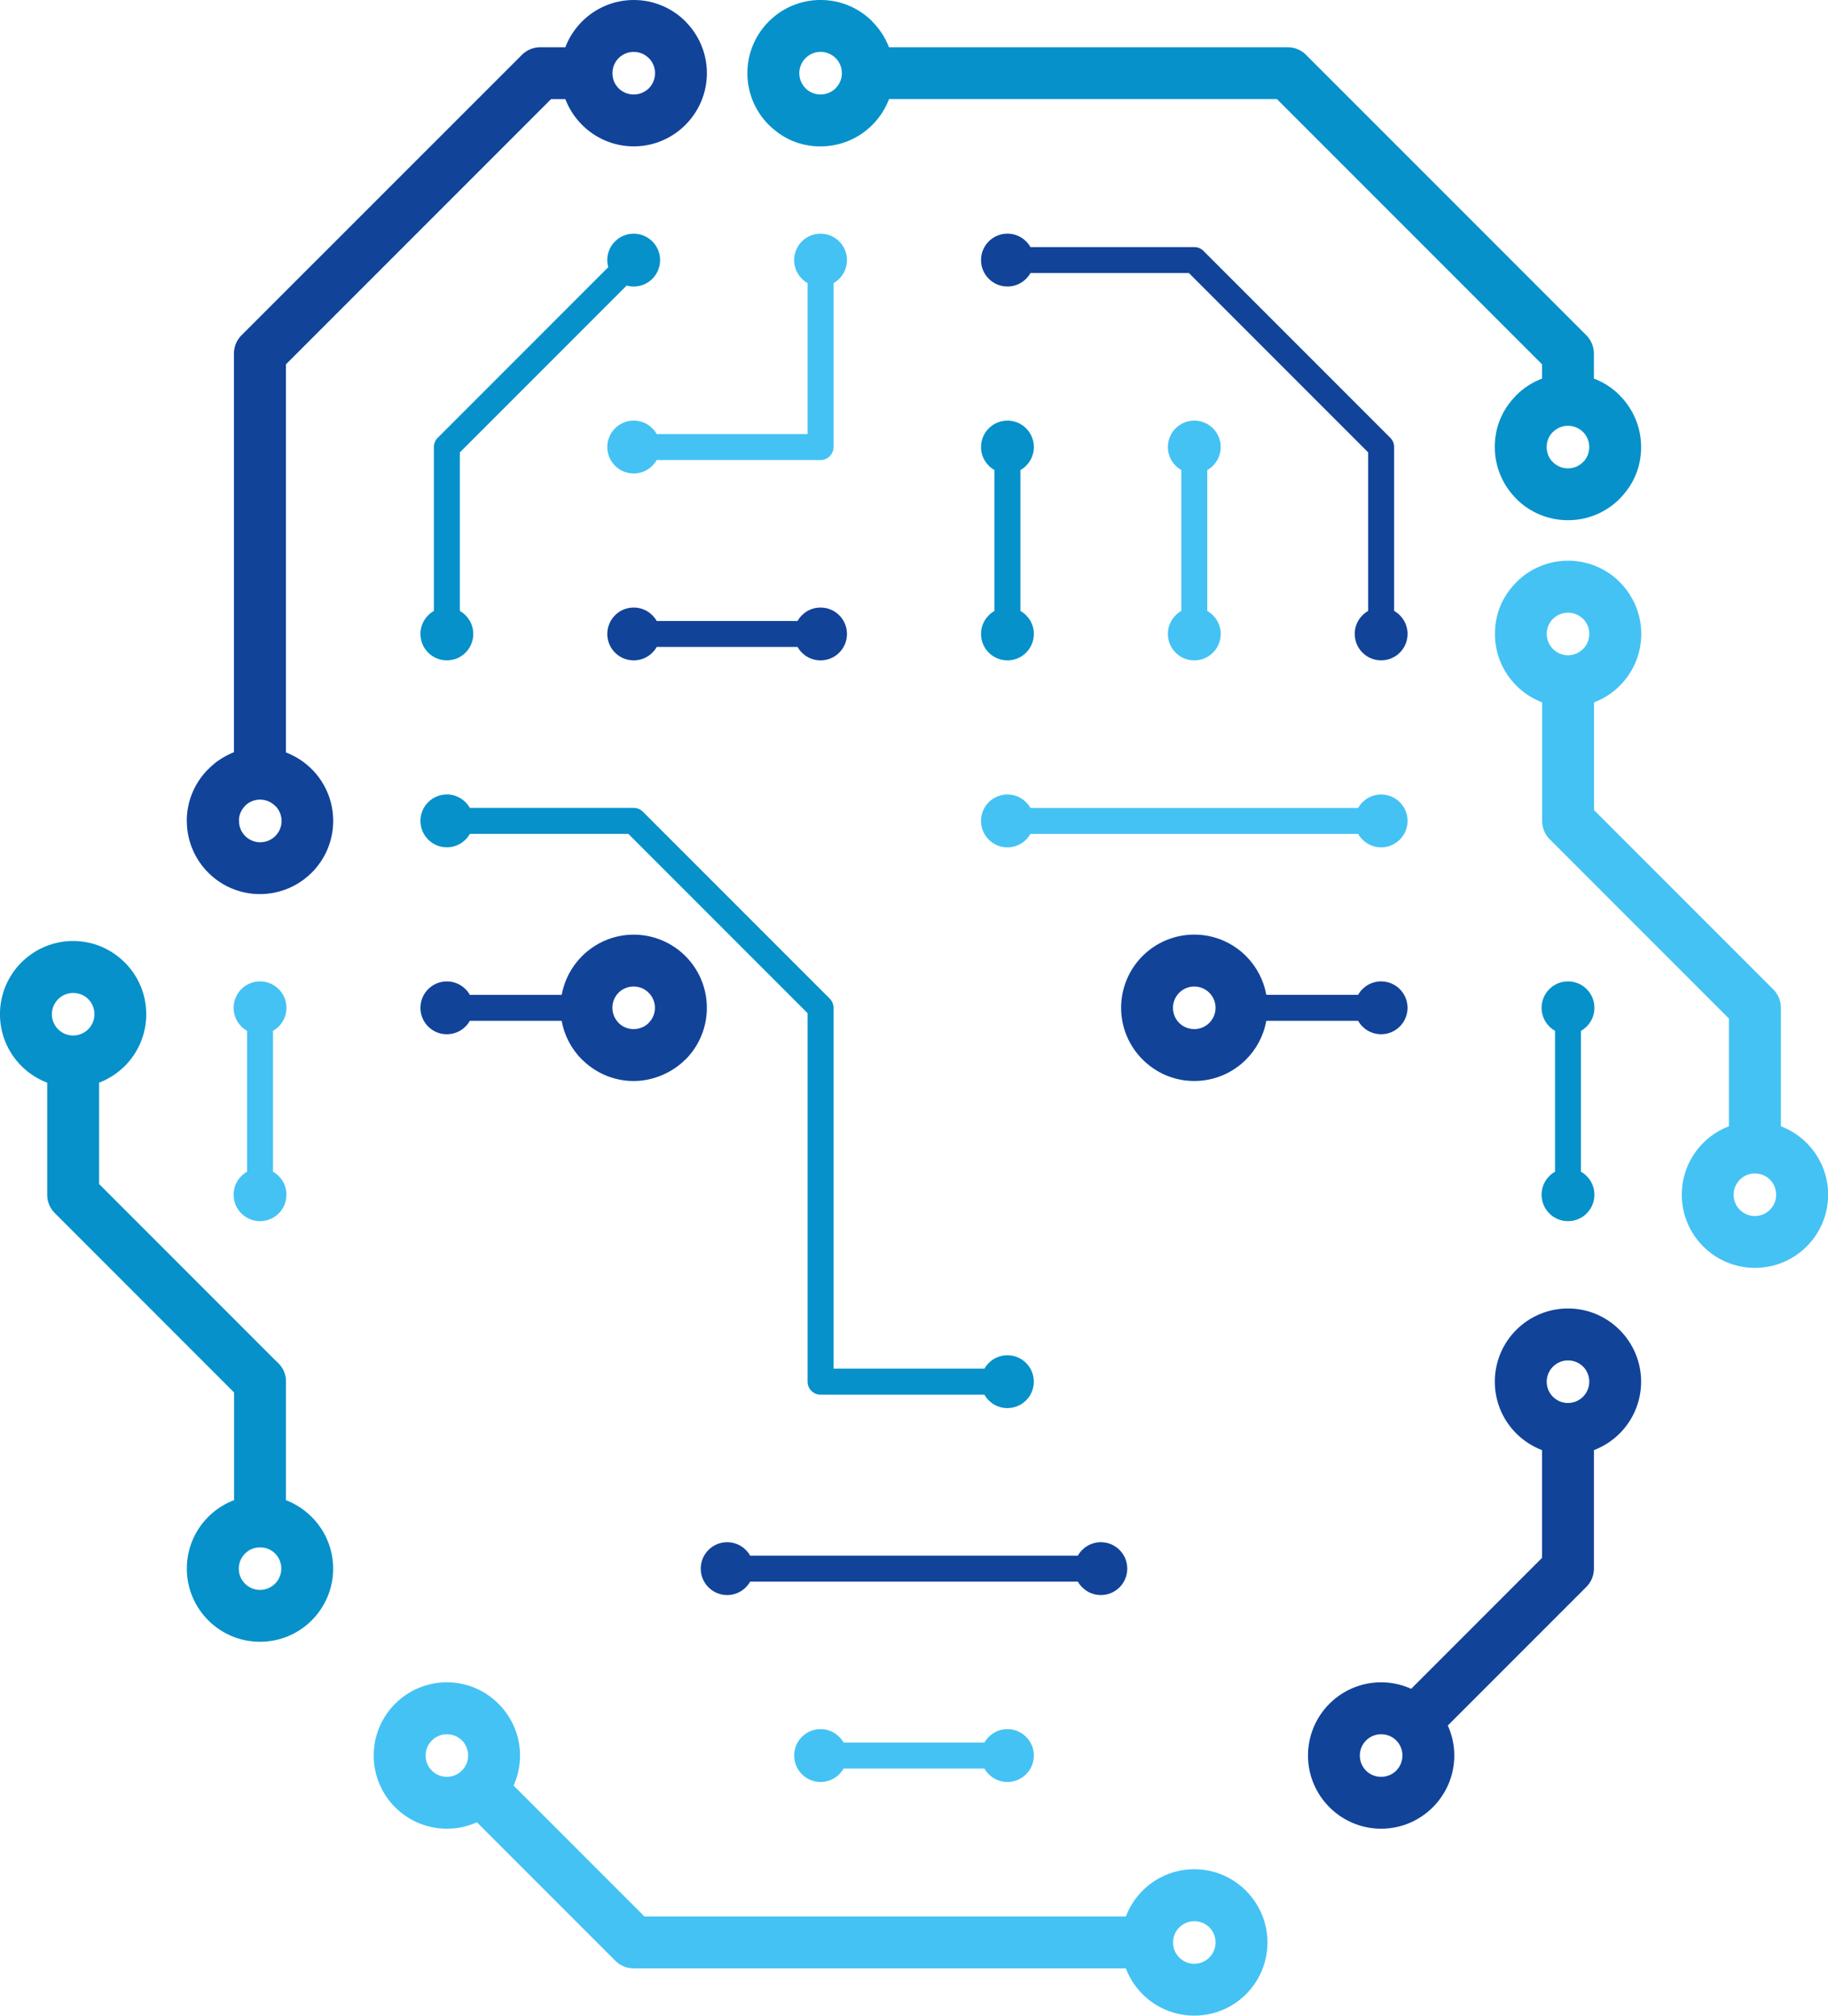
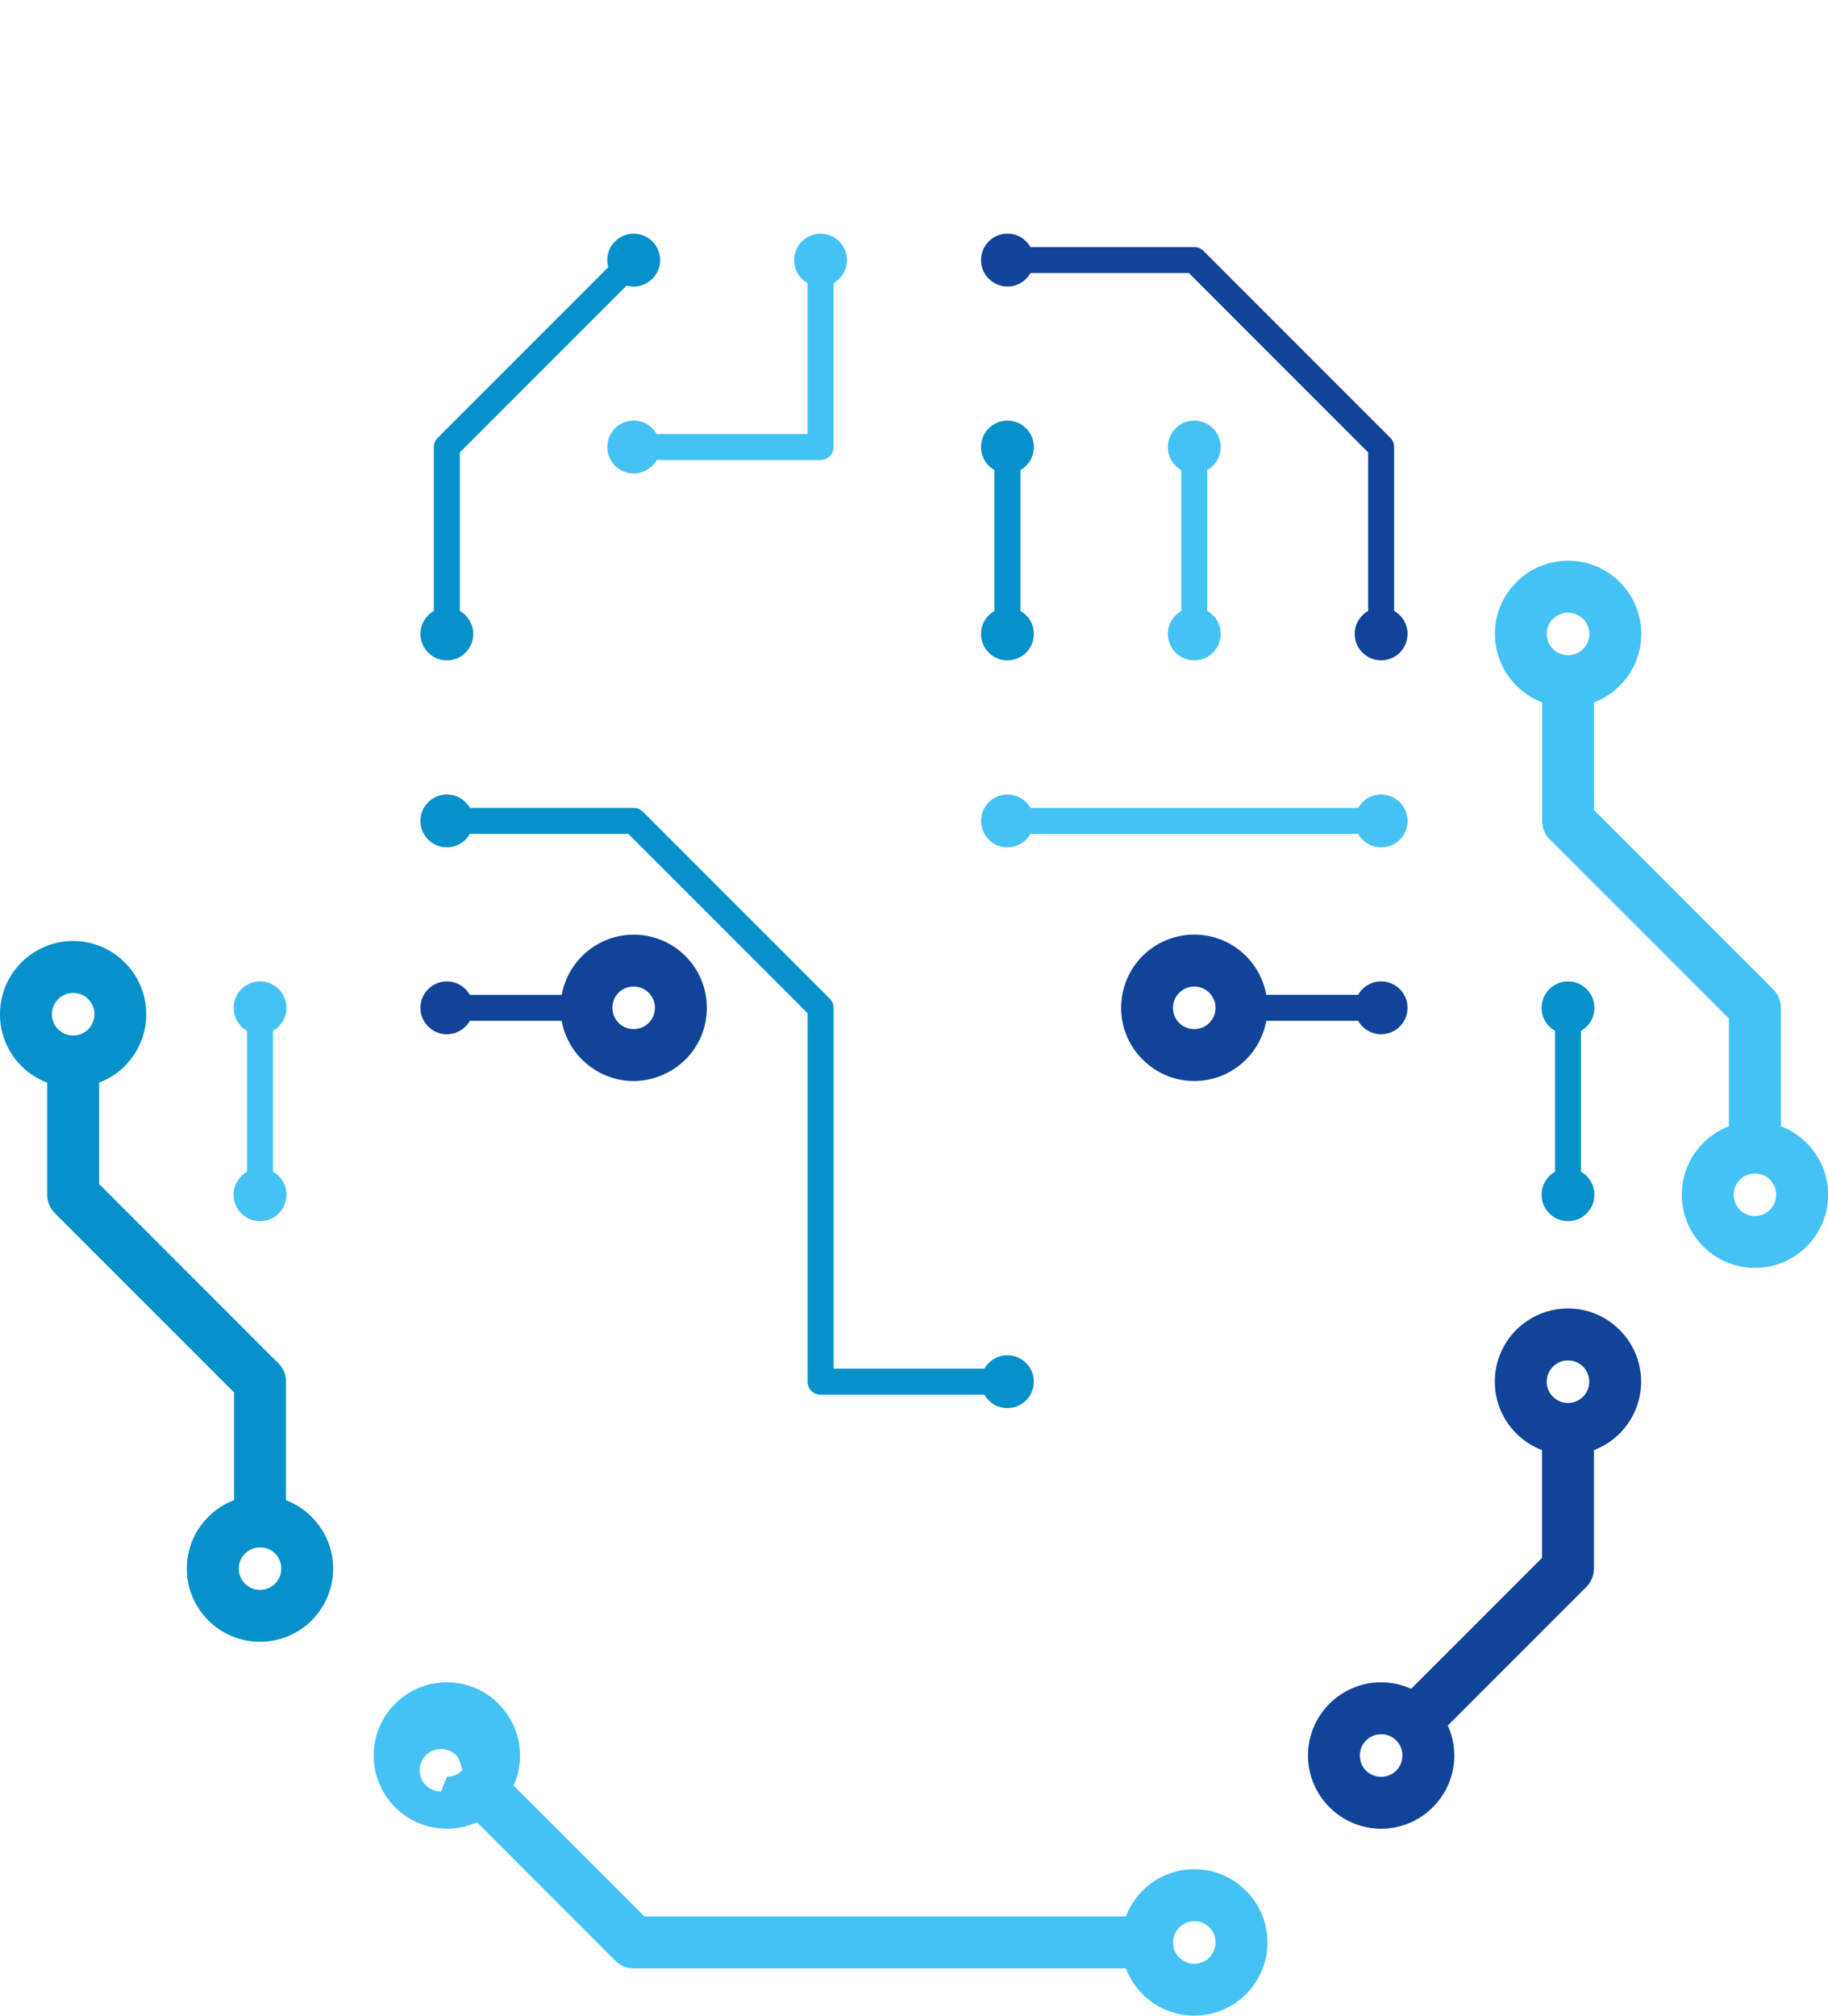
<svg xmlns="http://www.w3.org/2000/svg" id="a" width="600" height="661.33" viewBox="0 0 600 661.33">
  <g id="b">
-     <path d="M276.32,24.11h0v-.19h0c-.03-1.92-.79-3.63-2.01-4.85h-.03c-1.26-1.26-3.01-2.05-4.94-2.05s-3.68,.78-4.94,2.05c-1.26,1.26-2.05,3.01-2.05,4.94s.78,3.68,2.05,4.94l.29,.31c1.22,1.08,2.85,1.74,4.65,1.74,1.93,0,3.68-.78,4.94-2.05,1.24-1.24,2.02-2.95,2.05-4.84h0Zm0-.1h0Zm15.46-8.51h130.88c2.38,0,4.53,.98,6.07,2.55l91.94,91.94c1.66,1.66,2.49,3.84,2.49,6.02v8.2c3.21,1.22,6.09,3.1,8.47,5.48l-.02,.02c4.36,4.36,7.05,10.37,7.05,16.96s-2.47,12.09-6.51,16.4l-.53,.58c-4.35,4.35-10.35,7.03-16.98,7.03s-12.63-2.69-16.98-7.03l.02-.02c-4.36-4.36-7.05-10.36-7.05-16.96s2.47-12.09,6.51-16.4l.53-.58c2.38-2.38,5.26-4.26,8.47-5.48v-4.68l-87.01-87.01h-127.34c-1.21,3.21-3.1,6.09-5.48,8.47-4.34,4.35-10.35,7.04-16.98,7.04s-12.09-2.47-16.4-6.51l-.58-.53c-4.35-4.34-7.04-10.35-7.04-16.98s2.69-12.63,7.04-16.98c4.35-4.35,10.35-7.04,16.98-7.04s12.63,2.69,16.98,7.04l-.02,.02c2.38,2.38,4.27,5.25,5.49,8.45h0Zm222.97,124.19h-.2c-1.89,.03-3.6,.81-4.84,2.05l-.31,.29c-1.08,1.22-1.74,2.85-1.74,4.65,0,1.95,.77,3.7,2.01,4.94h.03c1.26,1.26,3.01,2.05,4.94,2.05s3.68-.78,4.94-2.05l.31-.29c1.08-1.22,1.74-2.85,1.74-4.65,0-1.95-.77-3.7-2.01-4.94h-.03c-1.24-1.24-2.95-2.02-4.84-2.05h0Zm-.1,0h0s0,0,0,0Z" fill="#0691ca" />
    <path d="M514.56,214.99h.2c1.89-.03,3.6-.81,4.84-2.05,1.26-1.26,2.05-3.01,2.05-4.94s-.77-3.7-2.01-4.94h-.03c-1.26-1.26-3.01-2.05-4.94-2.05s-3.68,.78-4.94,2.05l-.31,.29c-1.08,1.22-1.74,2.84-1.74,4.65,0,1.93,.78,3.68,2.05,4.94,1.24,1.24,2.95,2.02,4.84,2.05h0Zm52.92,154.54v-35.35l-58.84-58.84-.14-.14h-.01s-.13-.15-.13-.15l-.02-.02-.12-.13-.03-.03-.1-.13-.03-.04-.09-.11-.04-.05-.08-.11-.05-.06-.07-.11-.05-.07-.07-.1-.05-.08-.06-.1-.05-.08-.06-.09-.05-.09-.05-.09-.05-.1-.05-.09-.05-.1-.04-.08-.05-.1-.04-.08-.05-.11-.04-.08-.05-.11-.04-.08-.04-.11c-.23-.56-.4-1.16-.5-1.78l-.02-.13v-.07c-.04-.2-.06-.4-.08-.61v-.17s-.01-.03-.01-.03v-.19s0-.02,0-.02v-.21h0v-38.87c-3.21-1.21-6.09-3.1-8.47-5.48-4.35-4.34-7.03-10.35-7.03-16.98s2.47-12.09,6.51-16.4l.53-.58c4.34-4.35,10.35-7.04,16.98-7.04s12.64,2.69,16.98,7.04l-.02,.02c4.36,4.36,7.05,10.36,7.05,16.96s-2.69,12.63-7.03,16.98c-2.38,2.38-5.26,4.27-8.47,5.48v35.35l58.78,58.78c1.57,1.54,2.55,3.69,2.55,6.07v38.88c3.18,1.21,6.04,3.09,8.42,5.45l.05,.05c4.35,4.36,7.04,10.36,7.04,16.95s-2.69,12.63-7.04,16.98c-4.34,4.34-10.35,7.03-16.98,7.03s-12.64-2.69-16.98-7.03c-4.35-4.34-7.04-10.35-7.04-16.98s2.69-12.64,7.03-16.98c2.38-2.38,5.26-4.27,8.47-5.48h0Zm8.51,29.45c1.93,0,3.68-.78,4.94-2.05,1.26-1.26,2.05-3.01,2.05-4.94s-.77-3.7-2.01-4.94l-.03-.03c-1.24-1.24-2.99-2.01-4.94-2.01s-3.68,.78-4.94,2.05c-1.26,1.26-2.04,3.01-2.04,4.94s.78,3.68,2.05,4.94c1.26,1.26,3.01,2.05,4.94,2.05h0Zm-61.33-183.99h0s0,0,0,0Z" fill="#44c2f4" />
    <path d="M449.07,200.45v-52.02l-58.83-58.84h-52.02c-1.49,2.63-4.31,4.41-7.55,4.41-4.79,0-8.67-3.88-8.67-8.67s3.88-8.67,8.67-8.67c3.24,0,6.06,1.78,7.55,4.41h53.78c1.09,0,2.18,.41,3.01,1.25l61.33,61.33c.77,.77,1.25,1.84,1.25,3.01v53.78c2.63,1.49,4.41,4.31,4.41,7.55,0,4.79-3.88,8.67-8.67,8.67s-8.67-3.88-8.67-8.67c0-3.24,1.78-6.06,4.41-7.55h0Z" fill="#114399" />
    <path d="M205.67,93.7l-54.74,54.74v52.01c2.63,1.49,4.41,4.31,4.41,7.55,0,4.79-3.88,8.67-8.67,8.67s-8.67-3.88-8.67-8.67c0-3.24,1.78-6.06,4.41-7.55v-53.78c0-1.09,.42-2.18,1.24-3.01l55.99-55.99c-.21-.74-.32-1.52-.32-2.33,0-4.79,3.88-8.67,8.67-8.67s8.67,3.88,8.67,8.67-3.88,8.67-8.67,8.67c-.81,0-1.59-.11-2.33-.32h0Z" fill="#0691ca" />
-     <path d="M261.78,212.26h-46.23c-1.49,2.63-4.31,4.41-7.55,4.41-4.79,0-8.67-3.88-8.67-8.67s3.88-8.67,8.67-8.67c3.24,0,6.06,1.78,7.55,4.41h46.23c1.49-2.63,4.31-4.41,7.55-4.41,4.79,0,8.67,3.88,8.67,8.67s-3.88,8.67-8.67,8.67c-3.24,0-6.06-1.78-7.55-4.41Z" fill="#114399" />
    <path d="M326.41,200.45v-46.23c-2.63-1.49-4.41-4.31-4.41-7.55,0-4.79,3.88-8.67,8.67-8.67s8.67,3.88,8.67,8.67c0,3.24-1.78,6.06-4.41,7.55v46.23c2.63,1.49,4.41,4.31,4.41,7.55,0,4.79-3.88,8.67-8.67,8.67s-8.67-3.88-8.67-8.67c0-3.24,1.78-6.06,4.41-7.55Z" fill="#0691ca" />
    <path d="M387.74,200.45v-46.23c-2.63-1.49-4.41-4.31-4.41-7.55,0-4.79,3.88-8.67,8.67-8.67s8.67,3.88,8.67,8.67c0,3.24-1.78,6.07-4.41,7.55v46.23c2.63,1.49,4.41,4.31,4.41,7.55,0,4.79-3.88,8.67-8.67,8.67s-8.67-3.88-8.67-8.67c0-3.24,1.78-6.06,4.41-7.55Z" fill="#44c2f4" />
    <path d="M338.22,265.08h107.56c1.49-2.63,4.31-4.41,7.55-4.41,4.79,0,8.67,3.88,8.67,8.67s-3.88,8.67-8.67,8.67c-3.24,0-6.06-1.78-7.55-4.41h-107.56c-1.49,2.63-4.31,4.41-7.55,4.41-4.79,0-8.67-3.88-8.67-8.67s3.88-8.67,8.67-8.67c3.24,0,6.06,1.78,7.55,4.41Z" fill="#44c2f4" />
-     <path d="M208.01,31c1.94,0,3.7-.78,4.96-2.03,1.25-1.26,2.03-3.01,2.03-4.96s-.78-3.7-2.03-4.96l-.02,.02c-1.26-1.26-3.01-2.04-4.94-2.04s-3.7,.78-4.96,2.03c-1.25,1.26-2.03,3.01-2.03,4.96s.77,3.7,2.01,4.94l.03,.03c1.24,1.24,2.99,2.01,4.94,2.01Zm-117.72,233.39c-1.22-1.22-2.9-2-4.76-2.04h0s-.18,0-.18,0c-.21,0-.42,0-.63,.03h0s-.17,.02-.17,.02h0s-.44,.07-.44,.07h-.07s-.01,.01-.01,.01c-.22,.04-.44,.09-.65,.15h-.02s-.16,.06-.16,.06l-.05,.02h-.03s-.29,.11-.29,.11h-.03s-.05,.03-.05,.03c-.14,.06-.28,.12-.42,.19l-.04,.02-.04,.02-.08,.04h-.03s-.33,.2-.33,.2h-.03s-.19,.13-.19,.13h-.02s-.05,.04-.05,.04h-.02s-.05,.05-.05,.05c-.14,.09-.27,.19-.4,.29h-.01s-.12,.1-.12,.1h0s-.18,.16-.18,.16h0s-.06,.06-.06,.06h0s-.06,.06-.06,.06h0s-.06,.06-.06,.06h0l-.06,.06-.06,.06v.03c-1.01,1.01-1.71,2.32-1.95,3.79v.08s-.01,.01-.01,.01l-.02,.17h0s-.02,.18-.02,.18h0s0,.09,0,.09h0s0,.09,0,.09h0s0,.09,0,.09h0s0,.09,0,.09h0s0,.09,0,.09h0s0,.09,0,.09h0s0,.09,0,.09h0v.09c0,1.93,.78,3.68,2.05,4.94,1.16,1.16,2.74,1.92,4.49,2.03h.03s.15,0,.15,0h.02s.07,0,.07,0h.01s.08,0,.08,0h.09c1.93,0,3.68-.78,4.94-2.04,1.26-1.26,2.05-3.01,2.05-4.94s-.78-3.68-2.05-4.94h0Zm-4.94,28.96h0s0,0,0,0h-.31s-.58-.02-.58-.02h-.04s-.25-.01-.25-.01h-.06s-.53-.04-.53-.04h-.09s-.3-.03-.3-.03l-.19-.02h-.11s-.18-.03-.18-.03h-.13s-.16-.03-.16-.03l-.14-.02-.15-.02-.15-.02-.13-.02-.17-.02-.12-.02c-5.12-.81-9.7-3.23-13.2-6.74-4.35-4.35-7.04-10.35-7.04-16.98v-.31s0,0,0,0v-.3s0,0,0,0v-.3s0,0,0,0v-.3s.01-.01,.01-.01l.02-.3h0s.02-.3,.02-.3h0s.03-.3,.03-.3v-.02l.03-.29c.57-5.66,3.11-10.74,6.91-14.54l.02,.02,.02-.02,.1-.1,.11-.11h0s.11-.12,.11-.12l.09-.09,.02-.02,.12-.11,.07-.07,.04-.04,.12-.11,.05-.05,.06-.06,.12-.11,.03-.03,.09-.08,.12-.1h.01s.11-.1,.11-.1l.11-.1h0s.12-.11,.12-.11l.09-.08,.03-.02,.12-.1,.07-.06,.05-.04,.12-.1,.05-.04,.19-.15h0s.03-.03,.03-.03l.22-.17h.01s.12-.1,.12-.1l.12-.08h.01s.13-.1,.13-.1l.1-.07,.03-.03,.13-.09,.07-.05,.06-.04,.13-.09,.05-.03,.08-.05,.13-.09,.03-.02,.1-.07,.38-.24h.02s.14-.1,.14-.1l.1-.06,.04-.03,.14-.08,.07-.04,.06-.04,.14-.08,.05-.03,.09-.05,.14-.08h.03s.11-.08,.11-.08l.14-.08h0l.25-.14h.02s.14-.09,.14-.09l.09-.05,.05-.02,.14-.07,.07-.04,.07-.04,.14-.07,.05-.02,.38-.18,.14-.07h0s.15-.07,.15-.07l.12-.05h.03s.15-.08,.15-.08l.09-.04,.05-.02,.15-.06,.07-.03,.38-.15,.15-.06V116.01c0-2.38,.97-4.53,2.55-6.07L171.32,17.99c1.66-1.66,3.84-2.49,6.02-2.49h8.22c1.21-3.2,3.1-6.06,5.47-8.44l.03-.03c4.35-4.34,10.34-7.03,16.95-7.03s12.64,2.69,16.98,7.03v.03c4.34,4.35,7.03,10.34,7.03,16.95s-2.69,12.6-7.03,16.95l-.03,.03c-4.35,4.34-10.34,7.03-16.95,7.03s-12.57-2.68-16.93-7.02l-.05-.05c-2.37-2.38-4.25-5.25-5.47-8.43h-4.69L93.85,119.53v127.34c3.21,1.22,6.09,3.1,8.47,5.48,4.35,4.34,7.04,10.35,7.04,16.98s-2.69,12.63-7.04,16.98c-3.32,3.33-7.63,5.68-12.44,6.6h-.02s-.87,.15-.87,.15h-.01s-.28,.04-.28,.04h-.01s-.3,.04-.3,.04l-.29,.04h-.01s-.29,.03-.29,.03h-.01s-.29,.03-.29,.03h-.01s-.29,.03-.29,.03h0s-.3,.02-.3,.02h0s-.3,.02-.3,.02h0s-.3,.01-.3,.01h0s-.3,0-.3,0h0s-.31,0-.31,0h0s-.31,0-.31,0h0Z" fill="#114399" />
    <path d="M208,155.34c3.24,0,6.06-1.78,7.55-4.41h53.78c2.35,0,4.26-1.91,4.26-4.26v-53.78c2.63-1.49,4.41-4.31,4.41-7.55,0-4.79-3.88-8.67-8.67-8.67s-8.67,3.88-8.67,8.67c0,3.24,1.78,6.06,4.41,7.55v49.52h-49.52c-1.49-2.63-4.31-4.41-7.55-4.41-4.79,0-8.67,3.88-8.67,8.67s3.88,8.67,8.67,8.67h0Z" fill="#44c2f4" />
    <path d="M523.17,475.78v38.87c0,2.38-.98,4.53-2.55,6.07l-45.41,45.41c1.36,3.01,2.13,6.35,2.13,9.85,0,6.61-2.69,12.6-7.03,16.95l-.03,.03c-4.35,4.34-10.34,7.03-16.95,7.03s-12.6-2.69-16.95-7.03l-.03-.03c-4.34-4.35-7.03-10.34-7.03-16.95s2.69-12.64,7.03-16.98c4.34-4.35,10.35-7.04,16.98-7.04,3.5,0,6.84,.76,9.85,2.13l42.96-42.96v-35.35c-3.2-1.22-6.08-3.1-8.47-5.48-4.35-4.35-7.03-10.35-7.03-16.98s2.69-12.64,7.03-16.98c4.35-4.34,10.35-7.04,16.98-7.04s12.57,2.68,16.93,7.02l.05,.05c4.35,4.36,7.03,10.36,7.03,16.95s-2.69,12.64-7.03,16.98c-2.38,2.38-5.26,4.26-8.47,5.48h0Zm-64.59,95.56l-.32-.3-.3-.32c-1.22-1.08-2.85-1.73-4.64-1.73-1.93,0-3.68,.78-4.94,2.05-1.26,1.26-2.05,3.01-2.05,4.94s.78,3.7,2.03,4.96c1.26,1.25,3.01,2.03,4.96,2.03s3.7-.78,4.96-2.03c1.25-1.26,2.03-3.02,2.03-4.96,0-1.8-.66-3.43-1.73-4.64h0Zm56.07-111.03c1.93,0,3.68-.78,4.94-2.04,1.26-1.26,2.05-3.01,2.05-4.94s-.77-3.7-2.01-4.94l-.03-.03c-1.24-1.24-2.99-2.01-4.94-2.01s-3.68,.78-4.94,2.05c-1.26,1.26-2.05,3.01-2.05,4.94s.78,3.68,2.05,4.94c1.26,1.26,3.01,2.04,4.94,2.04h0Z" fill="#114399" />
    <path d="M76.83,453.32c0-4.7,3.81-8.51,8.51-8.51s8.51,3.81,8.51,8.51v45.83c0,4.7-3.81,8.51-8.51,8.51s-8.51-3.81-8.51-8.51v-45.83Z" fill="#0691ca" />
-     <path d="M246.22,510.4h107.56c1.49-2.63,4.31-4.41,7.55-4.41,4.79,0,8.67,3.88,8.67,8.67s-3.88,8.67-8.67,8.67c-3.24,0-6.06-1.78-7.55-4.41h-107.56c-1.49,2.63-4.31,4.41-7.55,4.41-4.79,0-8.67-3.88-8.67-8.67s3.88-8.67,8.67-8.67c3.24,0,6.06,1.78,7.55,4.41Z" fill="#114399" />
-     <path d="M276.89,571.73h46.23c1.49-2.63,4.31-4.41,7.55-4.41,4.79,0,8.67,3.88,8.67,8.67s-3.88,8.67-8.67,8.67c-3.24,0-6.06-1.78-7.55-4.41h-46.23c-1.49,2.63-4.31,4.41-7.55,4.41-4.79,0-8.67-3.88-8.67-8.67s3.88-8.67,8.67-8.67c3.24,0,6.07,1.78,7.55,4.41Z" fill="#44c2f4" />
    <path d="M208,337.65c-1.8,0-3.43-.66-4.65-1.74l-.3-.31c-1.26-1.26-2.05-3.01-2.05-4.94s.77-3.7,2.01-4.94l.03-.03c1.24-1.24,2.99-2.02,4.94-2.02s3.68,.78,4.94,2.05c1.26,1.26,2.05,3.01,2.05,4.94s-.78,3.68-2.05,4.94v.03c-1.24,1.24-2.99,2.01-4.94,2.01h0Zm-61.33,1.68c3.24,0,6.06-1.78,7.55-4.41h30.14c.88,4.93,3.26,9.33,6.66,12.72l.58,.53c4.31,4.03,10.08,6.51,16.4,6.51s12.6-2.69,16.96-7.05l.02,.02c4.34-4.34,7.03-10.35,7.03-16.98s-2.69-12.64-7.03-16.98c-4.34-4.34-10.35-7.03-16.98-7.03s-12.58,2.69-16.95,7.03l-.05,.05c-3.38,3.4-5.75,7.78-6.63,12.67h-30.15c-1.49-2.63-4.31-4.41-7.55-4.41-4.79,0-8.67,3.88-8.67,8.67s3.88,8.67,8.67,8.67h0Z" fill="#114399" />
    <path d="M330.66,461.99c4.79,0,8.67-3.88,8.67-8.67s-3.88-8.67-8.67-8.67c-3.24,0-6.06,1.78-7.55,4.41h-49.52v-118.4c0-1.18-.48-2.24-1.25-3.01l-61.33-61.33c-.83-.83-1.92-1.25-3.01-1.25h-53.78c-1.49-2.63-4.31-4.41-7.55-4.41-4.79,0-8.67,3.88-8.67,8.67s3.88,8.67,8.67,8.67c3.24,0,6.06-1.78,7.55-4.41h52.01l58.84,58.84v120.9c0,2.35,1.91,4.26,4.26,4.26h53.78c1.49,2.63,4.31,4.41,7.55,4.41h0Z" fill="#0691ca" />
    <path d="M391.99,337.65c1.93,0,3.68-.78,4.94-2.05,1.26-1.26,2.05-3.01,2.05-4.94s-.78-3.68-2.05-4.94c-1.26-1.26-3.01-2.05-4.94-2.05s-3.68,.78-4.94,2.05c-1.26,1.26-2.05,3.01-2.05,4.94s.77,3.7,2.02,4.94l.03,.03c1.24,1.24,2.99,2.01,4.94,2.01Zm23.64-11.25h30.14c1.49-2.63,4.31-4.41,7.55-4.41,4.79,0,8.67,3.88,8.67,8.67s-3.88,8.67-8.67,8.67c-3.24,0-6.06-1.78-7.55-4.41h-30.14c-.88,4.93-3.27,9.33-6.66,12.72-4.35,4.35-10.35,7.03-16.98,7.03s-12.57-2.68-16.93-7.02l-.05-.05c-4.35-4.36-7.03-10.35-7.03-16.95s2.69-12.64,7.03-16.98c4.34-4.34,10.35-7.03,16.98-7.03s12.63,2.69,16.98,7.03c3.39,3.39,5.78,7.8,6.66,12.72h0Z" fill="#114399" />
    <path d="M24.01,339.74c1.93,0,3.68-.78,4.94-2.04,1.26-1.26,2.05-3.01,2.05-4.94s-.77-3.7-2.01-4.94l-.03-.03c-1.24-1.24-2.99-2.01-4.94-2.01s-3.68,.78-4.94,2.05c-1.26,1.26-2.05,3.01-2.05,4.94s.78,3.68,2.05,4.94c1.26,1.26,3.01,2.04,4.94,2.04h0Zm61.33,181.9c1.93,0,3.68-.78,4.94-2.04,1.26-1.26,2.05-3.01,2.05-4.94s-.77-3.7-2.01-4.94l-.03-.03c-1.24-1.24-2.99-2.01-4.94-2.01s-3.68,.78-4.94,2.05c-1.26,1.26-2.04,3.01-2.04,4.94s.78,3.68,2.05,4.94c1.26,1.26,3.01,2.04,4.94,2.04h0Zm16.98,9.99c-4.34,4.34-10.35,7.03-16.98,7.03s-12.63-2.69-16.98-7.03c-4.35-4.35-7.04-10.35-7.04-16.98s2.69-12.64,7.03-16.98c4.35-4.35,10.35-7.03,16.98-7.03s12.57,2.68,16.93,7.02l.05,.05c4.35,4.36,7.04,10.36,7.04,16.95s-2.69,12.63-7.04,16.98h0ZM32.53,355.21v33.26l58.83,58.84c3.32,3.32,3.32,8.71,0,12.04-3.32,3.32-8.71,3.32-12.04,0l-61.28-61.28c-1.57-1.54-2.55-3.69-2.55-6.07v-36.78c-3.21-1.22-6.09-3.1-8.47-5.48-4.35-4.35-7.03-10.35-7.03-16.98s2.69-12.64,7.03-16.98c4.35-4.35,10.35-7.04,16.98-7.04s12.57,2.68,16.93,7.02l.05,.05c4.35,4.36,7.03,10.36,7.03,16.95s-2.69,12.64-7.03,16.98c-2.38,2.38-5.26,4.26-8.47,5.48h0Z" fill="#0691ca" />
-     <path d="M391.99,644.3c1.93,0,3.68-.78,4.94-2.04,1.26-1.26,2.05-3.01,2.05-4.94s-.77-3.7-2.01-4.94l-.03-.03c-1.24-1.24-2.99-2.01-4.94-2.01s-3.68,.78-4.94,2.05c-1.26,1.26-2.04,3.01-2.04,4.94s.78,3.68,2.05,4.94c1.26,1.26,3.01,2.04,4.94,2.04Zm-245.32-61.33c1.87,0,3.57-.73,4.82-1.93l.06-.06,.06-.06,.06-.06,.06-.06c1.19-1.25,1.93-2.95,1.93-4.82s-.77-3.7-2.01-4.94l-.03-.03c-1.24-1.24-2.99-2.01-4.94-2.01s-3.68,.78-4.94,2.05c-1.26,1.26-2.05,3.01-2.05,4.94s.78,3.68,2.05,4.94c1.26,1.26,3.01,2.05,4.94,2.05h0Zm9.86,14.91c-3.01,1.36-6.35,2.11-9.86,2.11-6.63,0-12.63-2.69-16.98-7.03-4.34-4.35-7.03-10.35-7.03-16.98s2.69-12.64,7.03-16.98c4.35-4.35,10.35-7.04,16.98-7.04s12.57,2.68,16.93,7.02l.05,.05c4.35,4.36,7.04,10.36,7.04,16.95,0,3.51-.76,6.86-2.11,9.86l42.95,42.95h158.01c1.22-3.21,3.1-6.09,5.48-8.47,4.35-4.34,10.35-7.03,16.98-7.03s12.57,2.68,16.93,7.02l.05,.05c4.35,4.36,7.04,10.36,7.04,16.95s-2.69,12.64-7.04,16.98c-4.34,4.34-10.35,7.03-16.98,7.03s-12.64-2.69-16.98-7.03c-2.38-2.38-4.27-5.26-5.48-8.47H208c-2.18,0-4.36-.83-6.02-2.49l-45.45-45.45h0Z" fill="#44c2f4" />
+     <path d="M391.99,644.3c1.93,0,3.68-.78,4.94-2.04,1.26-1.26,2.05-3.01,2.05-4.94s-.77-3.7-2.01-4.94l-.03-.03c-1.24-1.24-2.99-2.01-4.94-2.01s-3.68,.78-4.94,2.05c-1.26,1.26-2.04,3.01-2.04,4.94s.78,3.68,2.05,4.94c1.26,1.26,3.01,2.04,4.94,2.04Zm-245.32-61.33c1.87,0,3.57-.73,4.82-1.93l.06-.06,.06-.06,.06-.06,.06-.06s-.77-3.7-2.01-4.94l-.03-.03c-1.24-1.24-2.99-2.01-4.94-2.01s-3.68,.78-4.94,2.05c-1.26,1.26-2.05,3.01-2.05,4.94s.78,3.68,2.05,4.94c1.26,1.26,3.01,2.05,4.94,2.05h0Zm9.86,14.91c-3.01,1.36-6.35,2.11-9.86,2.11-6.63,0-12.63-2.69-16.98-7.03-4.34-4.35-7.03-10.35-7.03-16.98s2.69-12.64,7.03-16.98c4.35-4.35,10.35-7.04,16.98-7.04s12.57,2.68,16.93,7.02l.05,.05c4.35,4.36,7.04,10.36,7.04,16.95,0,3.51-.76,6.86-2.11,9.86l42.95,42.95h158.01c1.22-3.21,3.1-6.09,5.48-8.47,4.35-4.34,10.35-7.03,16.98-7.03s12.57,2.68,16.93,7.02l.05,.05c4.35,4.36,7.04,10.36,7.04,16.95s-2.69,12.64-7.04,16.98c-4.34,4.34-10.35,7.03-16.98,7.03s-12.64-2.69-16.98-7.03c-2.38-2.38-4.27-5.26-5.48-8.47H208c-2.18,0-4.36-.83-6.02-2.49l-45.45-45.45h0Z" fill="#44c2f4" />
    <path d="M81.09,384.44v-46.23c-2.63-1.49-4.41-4.31-4.41-7.55,0-4.79,3.88-8.67,8.67-8.67s8.67,3.88,8.67,8.67c0,3.24-1.78,6.07-4.41,7.55v46.23c2.64,1.49,4.41,4.31,4.41,7.55,0,4.79-3.88,8.67-8.67,8.67s-8.67-3.88-8.67-8.67c0-3.24,1.78-6.06,4.41-7.55Z" fill="#44c2f4" />
    <path d="M510.4,384.44v-46.23c-2.63-1.49-4.41-4.31-4.41-7.55,0-4.79,3.88-8.67,8.67-8.67s8.67,3.88,8.67,8.67c0,3.24-1.78,6.07-4.41,7.55v46.23c2.63,1.49,4.41,4.31,4.41,7.55,0,4.79-3.88,8.67-8.67,8.67s-8.67-3.88-8.67-8.67c0-3.24,1.78-6.06,4.41-7.55Z" fill="#0691ca" />
  </g>
</svg>